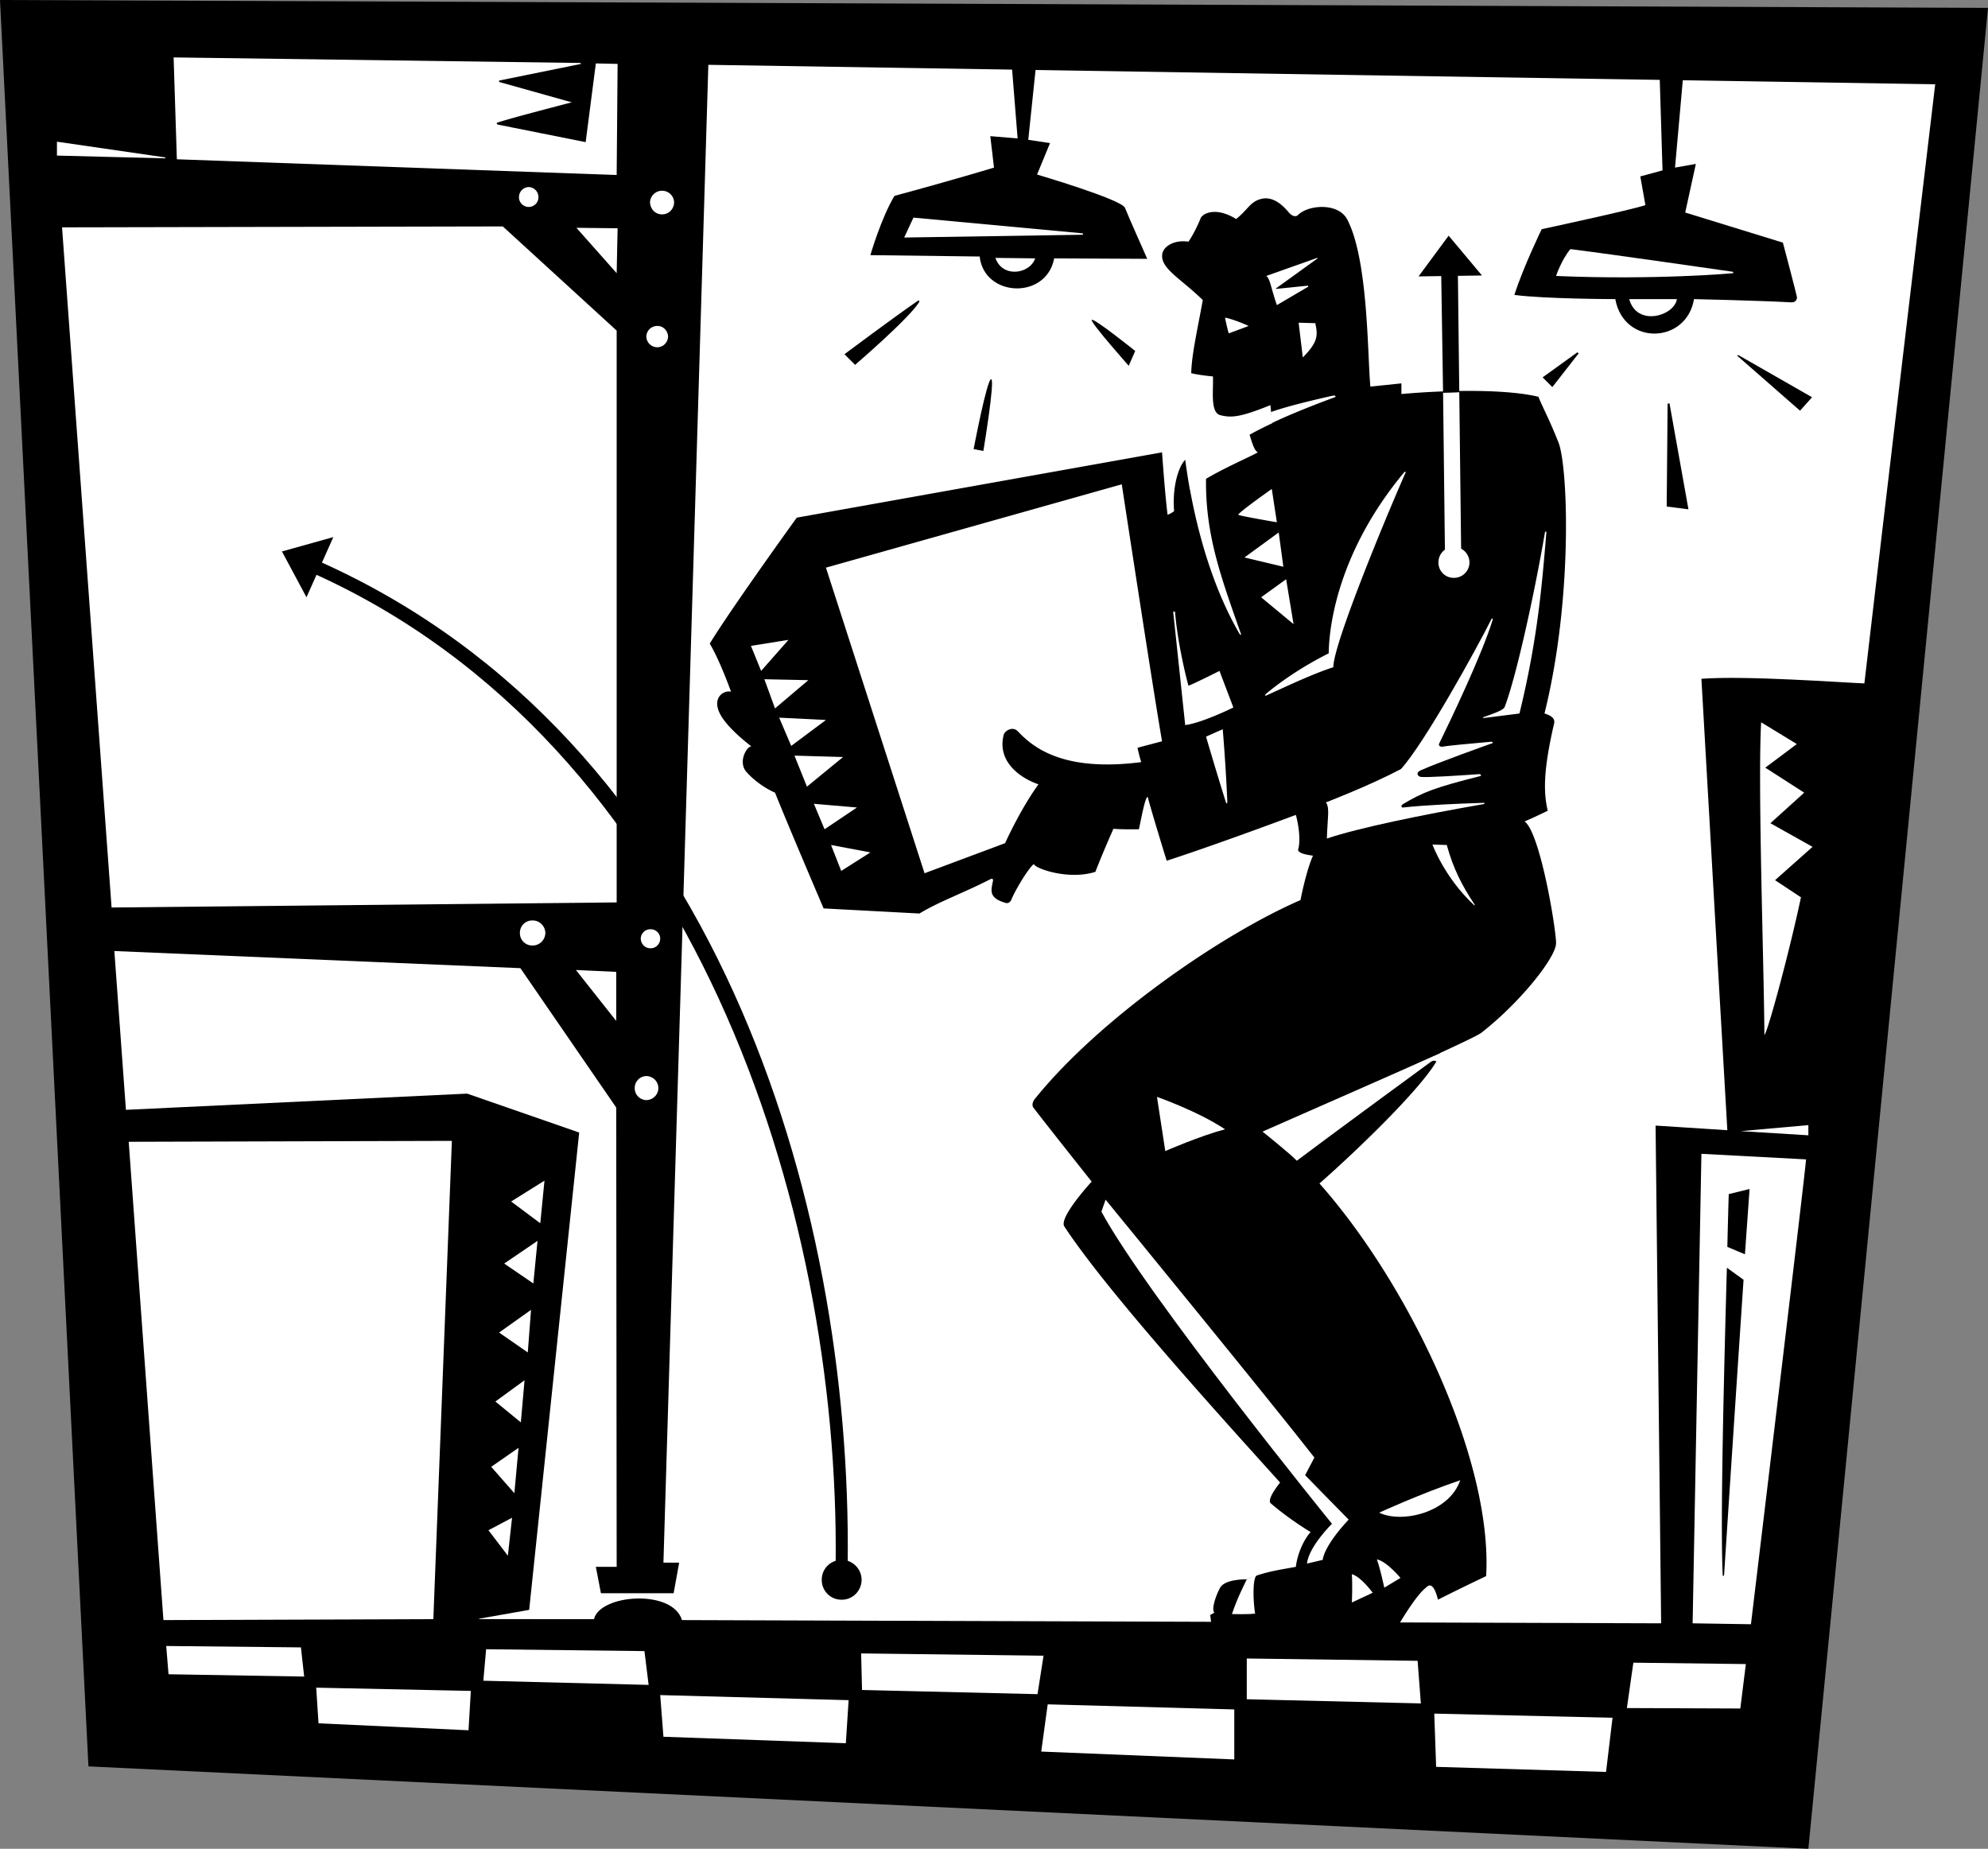
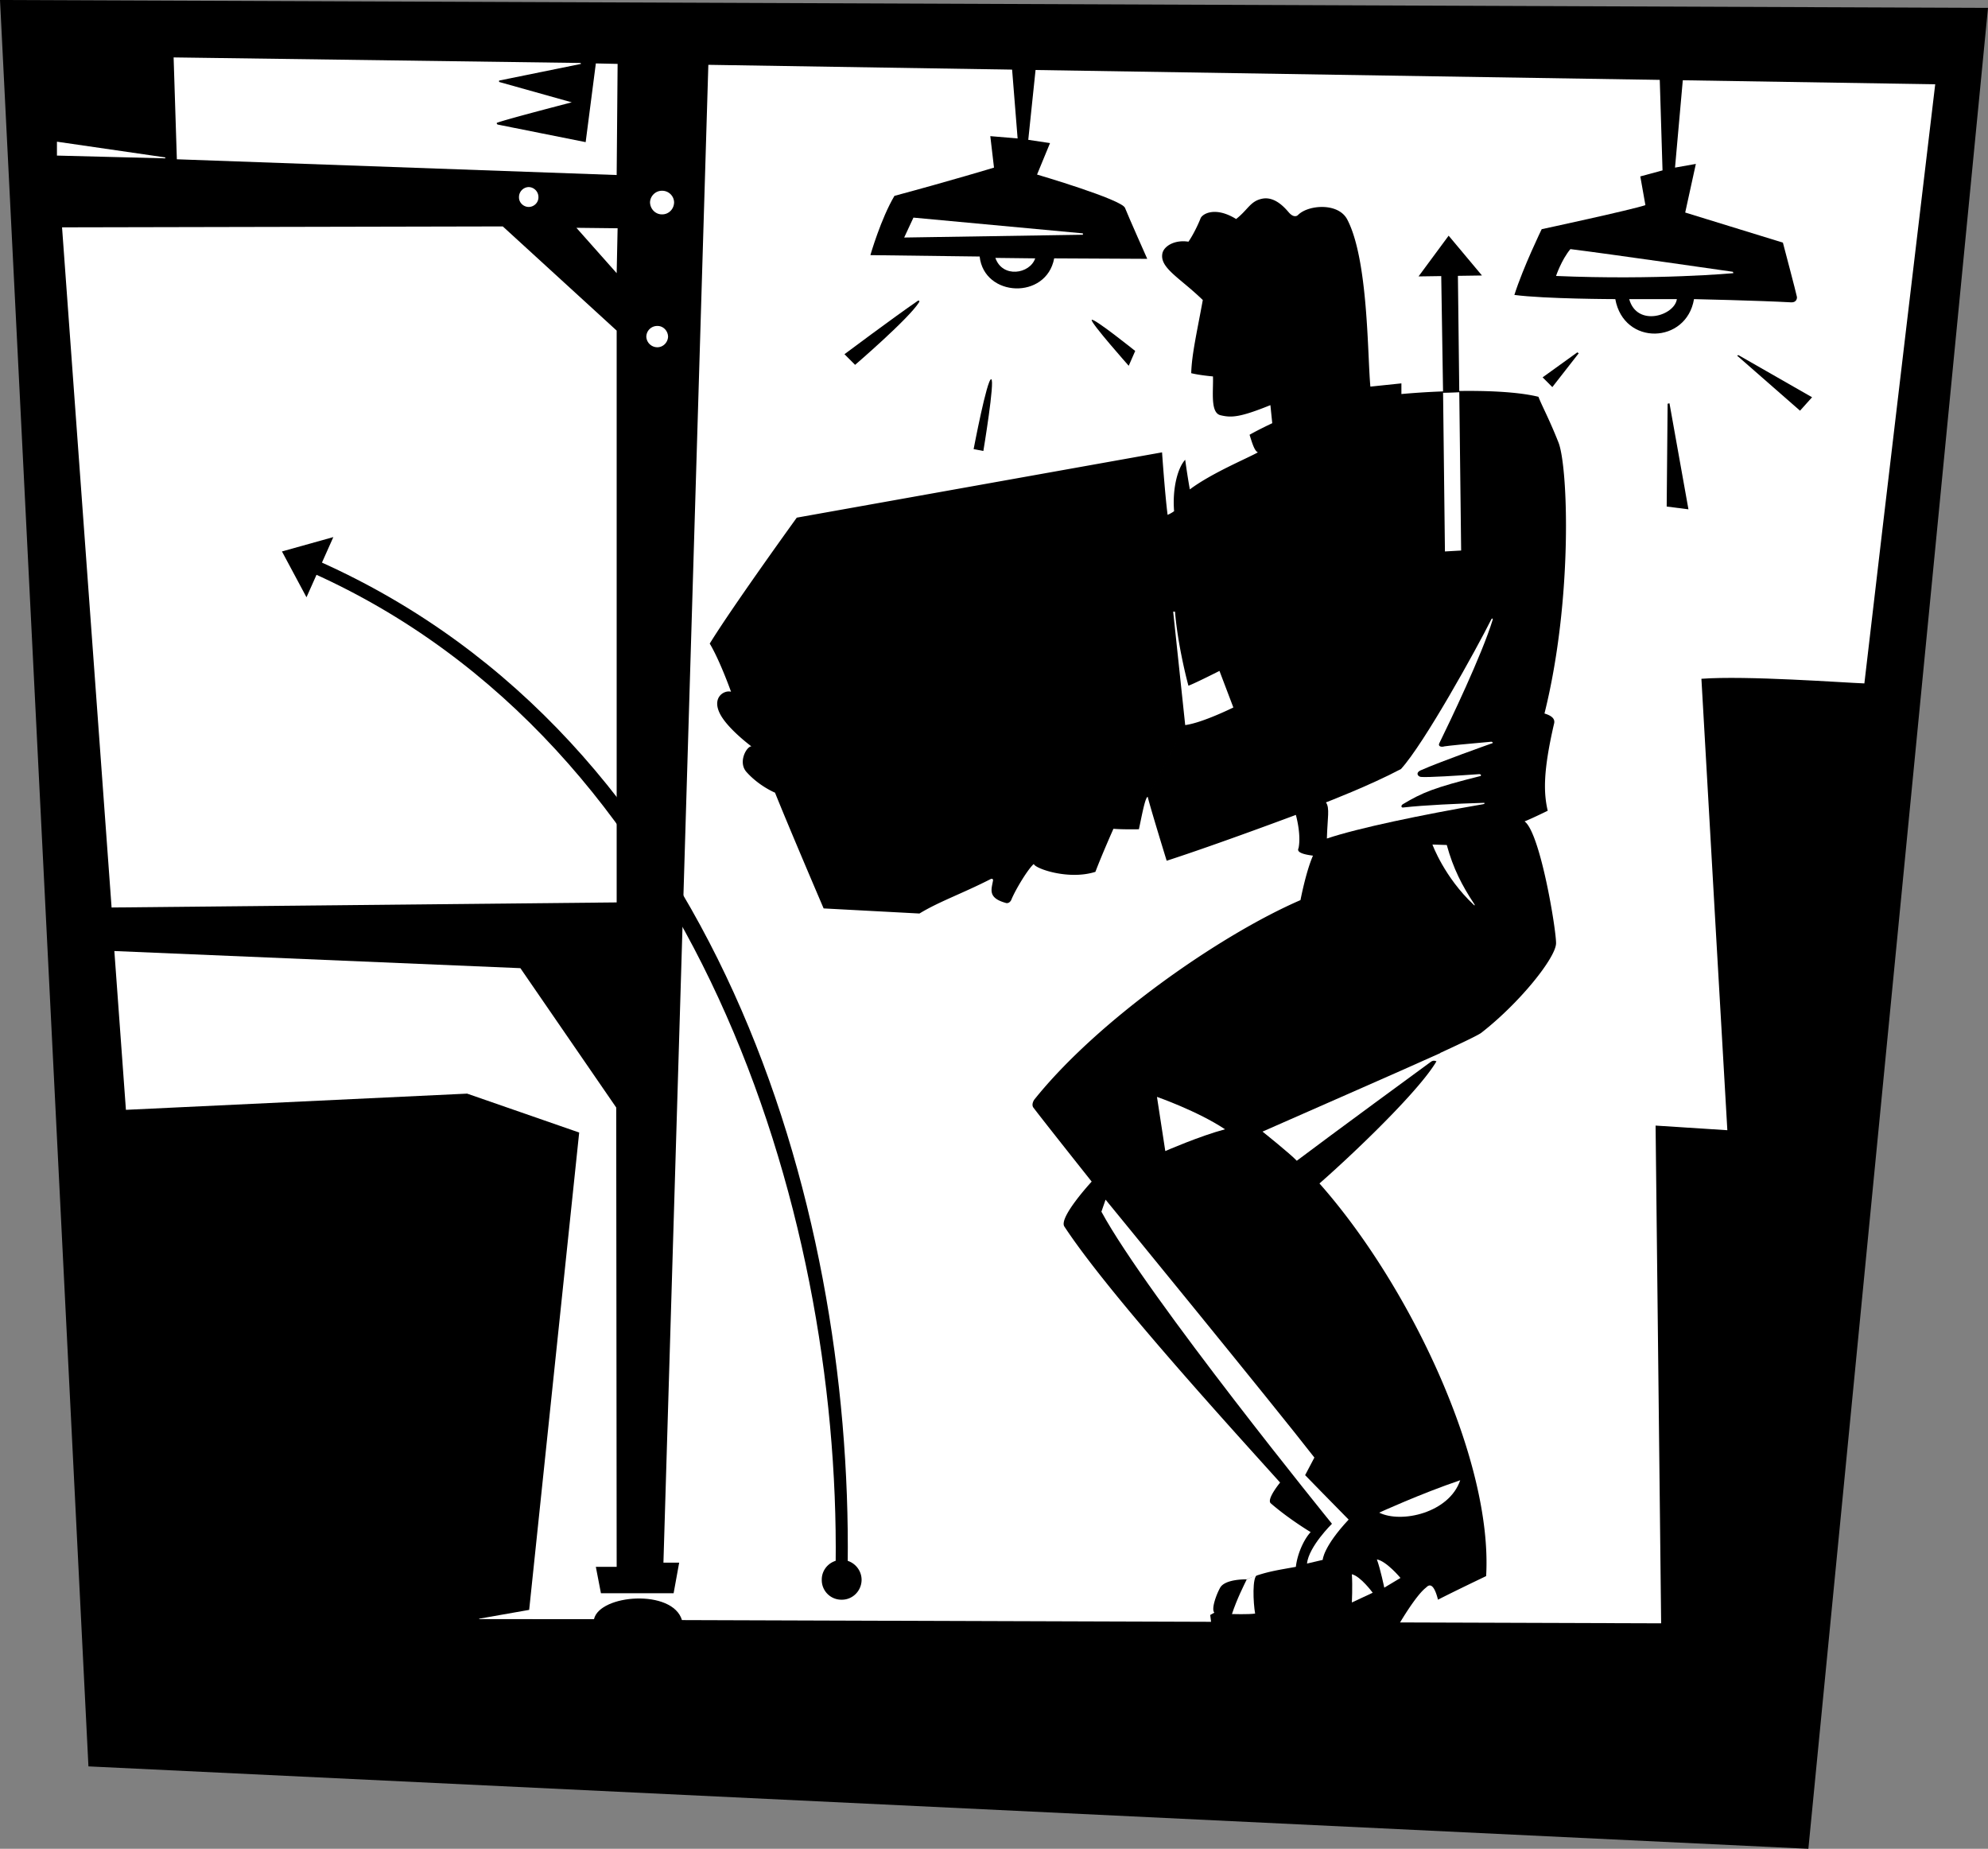
<svg xmlns="http://www.w3.org/2000/svg" width="429.402" height="399.301">
  <rect width="100%" height="100%" fill="#808080" stroke="none" />
  <path d="m0 0 429.402 1.7-38.8 397.6-371.5-17.8L0 0" />
  <path fill="#fff" d="m12.3 33.602 23.4.597V34l-23.4-3.398v3m25.9.8-.7-22 87.902 1.2.098.199-17.7 3.601v.297l15.7 4.403s-13.875 3.582-16.098 4.398c-.254.086 0 .363.098.402.45.098 19 3.797 19 3.797l2.2-17 4.702.102-.203 24-95-3.399M114.2 44.7c1.171-.016 2.12-.966 2.1-2.098a2.16 2.16 0 0 0-2.1-2.2 2.156 2.156 0 0 0-2.098 2.2c-.024 1.132.93 2.082 2.097 2.097M143 46.3c1.43.016 2.578-1.132 2.602-2.6-.024-1.368-1.172-2.516-2.602-2.5-1.402-.016-2.555 1.132-2.598 2.5.043 1.468 1.196 2.616 2.598 2.6M142 75c1.227 0 2.262-1.035 2.3-2.3-.038-1.286-1.073-2.321-2.3-2.298a2.348 2.348 0 0 0-2.398 2.297A2.38 2.38 0 0 0 142 75m-17.5-25.8 8.902.1-.203 9.7zm-111.098-.098 95.2-.2 24.597 22.5v123.5L24.102 196l-10.7-146.898" />
  <path fill="#fff" d="m373.102 244.102-15.5-1 1.199 107.5-211.5-.7c-2.035-6.777-17.75-5.574-19-.203H103.5v-.097l10.8-1.903 10.802-103.097-24.2-8.403-73.703 3.5-2.5-34.297 87.703 3.7 20.7 30.097.097 99.203h-4.5l1.102 5.7H145.5l1.2-6.602h-3.4L153 14l265 4.2s-11.578 97.179-15.3 129.402c-4.5-.165-25.56-1.727-35.2-1 .2 4.085 5.602 97.5 5.602 97.5" />
-   <path fill="#fff" d="m376 244.3 14.602-1.3v2.2zm-251.598-34.8 8.7.402V220.5Zm16.098-4.7c1.164.032 2.098-.898 2.102-2.1-.004-1.098-.938-2.032-2.102-2-1.137-.032-2.07.902-2.098 2 .028 1.202.961 2.132 2.098 2.1m-25.5-.6c1.527.042 2.754-1.184 2.8-2.7-.046-1.512-1.273-2.738-2.8-2.7a2.64 2.64 0 0 0-2.7 2.7c-.027 1.516 1.2 2.742 2.7 2.7m24.602 33.402c1.453-.04 2.601-1.184 2.597-2.602.004-1.414-1.144-2.563-2.597-2.598-1.38.036-2.528 1.184-2.5 2.598-.028 1.418 1.12 2.563 2.5 2.602M35.3 349.902l58.302-.203 4-103.297-69.801.2 7.5 103.3m.601 5.598.5 6.102 29.297.5L65 355.8l-29.098-.301M68.3 364.5l.5 7.7 32.4 1.5.5-8.5-33.4-.7m36.7-8.3-.598 6.8 35.7.902-.903-7.3-34.199-.403m37.602 9.903.699 9 39.398 1.398.602-9.3-40.7-1.098m43.399-9 .2 7.898 37.902.902 1.3-8.3-39.402-.5m40.3 11-1.398 10.199 41.7 1.699v-10.8l-40.301-1.098M269.3 367v-8.8l36.9.5.702 9.202-37.601-.902m40.499 3.102.4 11.5 36.702 1.097L348.301 371l-38.5-.898m41.601-1.2 1.399-9.8 24.3.3-1.199 9.598-24.5-.098m14.2-18.3 12.597.199s11.75-97.613 11.903-100.399L367.5 249.2l-1.898 101.403M109.7 336l.902-8.2-5.102 2.7Zm1.402-13.5.898-9.8-5.898 4.1zm1.398-15.3-5.5-4.5 6.3-4.598zm1.5-15.098-6.2-4.301 6.9-4.899zm1.2-14.902.902-9.2-7.2 4.902zm-4.798-17.7 6.297 4.7.903-9.2Zm270-103.5 7.7 4.7-6.801 5.1 8.398 5.4-7.297 6.6 9.098 5.102-8.098 7.2L389 193.8c-2.52 11.949-7.336 29.633-7.898 29.699-.059-14.094-1.461-53.938-.7-67.5" />
  <path d="M376.602 276.402c-1.399 20.871-3.48 52.47-4.2 63.7-.03.3-.289.375-.3.097-.555-11.375.28-44.183.898-66.398l3.602 2.601m-3.5-7.102c.105-4.538.207-8.421.3-11.398l4.5-1.101-1 14.101-3.8-1.601M181.8 345.5c2.36.027 4.286-1.902 4.302-4.3-.016-2.36-1.942-4.29-4.301-4.298-2.403.008-4.332 1.938-4.301 4.297a4.233 4.233 0 0 0 4.3 4.301M66.2 129l5.8-13-11.098 3.102Zm0 0" />
  <path d="M67.602 123.8c82.152 36.891 113.832 136.528 112.898 214.102h2.602C184.074 259 154.414 159.59 69.3 121.402l-1.7 2.399M218.602 14.902h5.097L222.102 30.2l4.699.703L224 37.7s18.336 5.387 19 7.203c.71 1.809 4.8 11 4.8 11l-20.1-.101c-1.688 8.988-15.13 8.426-16.098-.399l-23.602-.3s2.277-7.903 5.2-12.801c12.484-3.36 21.5-6.102 21.5-6.102l-.798-6.797 5.899.5-1.2-15M182.402 76.5l2.297 2.3s11.625-9.987 13.801-13.5c.234-.312-.078-.495-.3-.3-5.184 3.563-15.798 11.5-15.798 11.5M210.3 97l2.102.402s2.547-15.289 1.7-15.5C213.199 81.738 210.3 97 210.3 97m33.5-18 1.4-3.2s-9.126-7.323-9.4-6.698c-.226.625 8 9.898 8 9.898" />
  <path fill="#fff" d="m215 55.7 8.602.1c-1.153 3.388-7.086 4.325-8.602-.1m-19.7-4.4 2-4.3 36.602 3.402v.297l-38.601.602" />
  <path d="M358.5 17.102h5l-1.7 19.097 4.5-.797-2.3 10.5 21.102 6.5s2.941 11.13 3 11.598c.144.434-.098 1.355-1.2 1.3-7.093-.394-21-.698-21-.698-1.625 9.699-15.156 10.152-17 0 0 0-15.113-.028-21.8-.903C329.016 57.688 333 49.5 333 49.5s19.625-4.223 22.402-5.2c-.48-2.737-1.101-6.198-1.101-6.198l4.8-1.301-.601-19.7M388.8 88.7l2.602-2.9-15.902-9.1-.3.1 13.6 11.9m-28.6-1.5.402-.098L364.699 110l-4.699-.598.2-22.203m-27-5.699 2.1 2.102L341 76.3l-.3-.2-7.5 5.399" />
  <path fill="#fff" d="M351.902 64.602H362.2c-.5 3.586-8.61 6.097-10.297 0m-15.801-5s1.136-3.426 3.097-5.801c7.922.976 35.102 4.898 35.102 4.898l.101.301s-16.652 1.527-38.3.602" />
  <path d="m256 156.602-2.598-24.5h.399s0-.352 0 0c.476 6.07 2.144 13.257 2.898 16 1.664-.641 6.703-3.2 6.703-3.2l3 7.899s-6.703 3.324-10.402 3.8l-8.098 15.5c.672 2.712 4.098 13.801 4.098 13.801 11.074-3.59 27.902-9.902 27.902-9.902s1.172 4.063.598 7.102c-.063.285-.86 1.21 3.102 1.699-1.528 3.449-2.7 9.601-2.7 9.601-17.328 7.504-43.761 25.91-57.5 43.098-.293.422-.57 1.18-.203 1.7 2.586 3.402 12.602 16 12.602 16s-7.184 7.773-5.899 9.702C239.141 279 264.2 306.562 276.5 320.2c0 0-3.027 3.66-2 4.5 3.95 3.426 8.602 6.203 8.602 6.203-1.403 1.473-2.864 4.586-3.2 7.5-3.66.684-6.703 1.035-10.601 2.7-2.426 0-5.102.46-5.801 1.898-.8 1.438-1.926 4.563-1.2 5.3l-.898.5.2 1.602 40.699.2s3.523-6.04 5.699-7.7c.367-.336 1.516-1.715 2.602 2.598 3.023-1.574 10.398-5.098 10.398-5.098 1.45-24.902-16.484-62.777-36-84.8 8.39-7.352 24.7-23.04 26.102-28.2 2.84-1.308 7.828-3.62 8.8-4.3 8.422-6.54 16.223-16.364 16.2-19.403.023-2.96-3.403-23.824-6.801-26.297 1.656-.652 5-2.3 5-2.3-.91-3.915-.977-8.54 1.3-18.5.13-.551.637-1.715-2-2.5 6.192-24.852 5.087-53.54 3-58.602-2.011-5.078-3.574-7.887-4.3-9.8-6.352-1.575-18.696-1.583-29.602-.598V82.8l-6.699.7c-.645-6.656-.426-27.375-5-36.098-1.945-3.699-8.414-3.168-10.598-1-.343.38-1.09.536-2-.5-.84-.964-2.968-3.496-5.703-3-2.64.504-3.058 2.325-5.699 4.399-4.55-2.801-7.352-1.102-7.7-.102-.421 1.102-1.562 3.528-2.6 5-2.876-.449-5.165.86-5.598 2.403-.778 3.21 3.71 5.347 8.699 10.199-1.262 6.937-2.399 11.785-2.5 15.8 1.886.462 4.699.7 4.699.7.102 3.308-.633 7.933 1.7 8.398 2.292.535 4.112.465 10.702-2.199l.399 3.902s-2.989 1.399-4.899 2.5c.649 2.086 1.086 3.473 1.797 3.797-2.265 1.281-9.992 4.469-14.699 8a155.867 155.867 0 0 1-1-6.398c-1.61 1.699-2.8 6.199-2.398 11.101-.61.465-1.403.797-1.403.797-.566-4.336-1.199-13.5-1.199-13.5l-78.898 14.102S158.266 130.937 153.3 139c2.215 3.688 4.601 10.402 4.601 10.402-1.328-.402-3.984 1.008-2.601 4.297 1.367 3.336 7 7.5 7 7.5-1.035-.011-3 3.473-1 5.602 2.715 3.012 6.101 4.398 6.101 4.398 3.149 7.844 10.5 25 10.5 25l20.7 1.102c4.164-2.551 9.222-4.301 15.3-7.399.305-.175.59-.113.598.2-.285 1.882-1.3 3.773 2.7 4.898.433.18 1.038-.063 1.3-.8.89-2.137 3.574-6.575 4.8-7.598.216.96 7.466 3.55 13.302 1.699 1.503-3.938 3.898-9.301 3.898-9.301 1.934.176 5.5.102 5.5.102.54-2.438 1.34-6.965 1.902-7l8.098-15.5" />
  <path fill="#fff" d="M251.7 248.602s7.488-3.27 12.902-4.7c-5.903-3.933-14.7-7-14.7-7l1.797 11.7m21.001-4.2s6.066 4.848 7.402 6.297c6.734-5.094 28.343-20.93 29-21.398.656-.469 1.3 0 1.3 0l.797-1.899c-7.96 3.618-33.73 14.875-38.5 17m-33.899 14.7-.898 2.597C247.824 280 287.7 329.102 287.7 329.102s-5 4.898-5.398 8.597l3.398-.797s.067-2.777 5.602-8.703c-3.477-3.511-9.399-9.597-9.399-9.597l2-3.801c-8.761-11.301-45.101-55.7-45.101-55.7m27.3 89.501s3.566.109 5-.102c-.403-2.313-.684-7.984.5-8.398-.856.32-2.301 1-2.301 1-.617 1.289-2.133 4.242-3.2 7.5m25.899-2.5 4.5-2.102s-2.578-3.531-4.5-4c.168 2.672 0 6.102 0 6.102m7-3.2 3.5-2.101s-3.035-3.649-5.098-4c.766 2.074 1.598 6.101 1.598 6.101m-1.098-16.202s8.875-4.071 17.5-7c-2.375 7.034-12.687 9.378-17.5 7M312.5 182.5l-3.098-.098s2.547 7.035 8.899 13c.226.29.34.082.101-.203-2.578-3.887-4.527-7.637-5.902-12.699m-26.098-9.2c.864 1.2.325 3.337.2 7.802 6.847-2.29 20.414-5.102 33.699-7.403.39-.043.605-.36 0-.297-5.555.172-12.555.48-17.2 1-.402.09-.597-.37-.101-.703 4.2-2.512 6.7-3.574 16.8-6.097.153-.086.153-.395-.3-.403-4.504.32-11.066.738-12.598.602-.722-.121-1.132-.914-.101-1.399 4.273-1.902 14.847-5.632 15.3-5.8.524-.082.325-.38 0-.403-4.96.426-9.351.875-10.101 1-.723.227-1.46-.015-1.098-.699 2.207-4.508 9.172-19 11.5-26.598.149-.398-.175-.39-.3-.101-3.153 6.3-14.461 26.785-19.5 32.3-6.778 3.587-16.2 7.2-16.2 7.2" />
-   <path fill="#fff" d="m328.2 154.102-7.9 1 .102-.2c2.493-.89 4.364-1.562 4.598-2.203 2.574-6.699 6.605-25.336 8.7-37.699.062-.281.343-.309.3.102-.984 11.882-1.926 23.086-5.8 39m-67.7 5 3.602-1.602s.625 6.984 1 15.7c-.012.366-.247.41-.301.1-1.969-6.25-4.301-14.198-4.301-14.198m12.8-8.802v-.3s5.114-4.586 13.7-8.898c.074-6.664 2.45-22.477 16.3-39.102.227-.215.458-.145.2.3-4.55 10.325-15.55 37.013-15.5 41.802-4.926 1.586-11.637 4.859-14.7 6.199M272.402 129l7 5.8-1.601-9.698zm4.798-6.598-1-7.402-7.4 5.402zm-1.4-9.602-1.1-7.198s-7.669 5.41-7.2 5.597c.324.239 8.3 1.602 8.3 1.602m-18.8-7.199c.836 4.445 3.574 19.086 10.8 31.398.169.242.34.125.2-.2-4.3-12.238-7.684-21.355-7.5-33.5 0 0-1.996 1.087-3.5 2.302M179.5 182.5l2.2 5.602 6.3-4zm-3.7-8.898 2.302 5.5 7-4.7zm-1.5-3.7-2.698-6.703 10.5.301zm-3.398-8.8L168.301 155l10.101.5zm-3.5-8.102-2.3-6.3 9.5.202zm-3-8.098L162.2 139.5l8.102-1.3zm14-22.3 21.297 66 17.403-6.5s3.238-7.227 7.199-12.7c-4.535-1.59-8.91-5.277-7.5-10.703.195-.836 1.933-1.969 3.101-.699 3.364 3.563 9.922 8.75 26.598 6.602-.52-1.684-.8-3.102-.8-3.102l5.3-1.398c-1.934-11.114-8.7-55.5-8.7-55.5l-63.898 18m96.298-31.2s3.968-2.043 13.6-5.601c.243-.055.384-.5-.6-.301-1.083.25-8.985 1.984-13.2 3.5l.2 2.402m5.8-21.702 3.602.1c.52 2.497.718 3.977-2.7 7.4l-.902-7.5m-7-10.098c.855.601.941 2.336 2.3 6.3l6.802-4-.102-.203-6.898.703v-.101l9-6.5-.102-.102-11 3.903m-8.898 9s.398 2.066.8 3.398c1.504-.535 4.297-1.598 4.297-1.598s-2.945-1.375-5.097-1.8M314 124.8a3.336 3.336 0 0 0 3.402-3.3 3.402 3.402 0 0 0-3.402-3.398c-1.824.008-3.328 1.511-3.3 3.398a3.265 3.265 0 0 0 3.3 3.3" />
  <path fill="#fff" d="m311.7 84.8.402 34.302 3.5-.2-.403-34.203-3.5.102" />
  <path d="m315.2 84.7-.298-25.298-3.601.098.398 25.3 3.5-.1" />
  <path d="m320.102 59.5-13.7.2 6.5-8.798zm0 0" />
</svg>